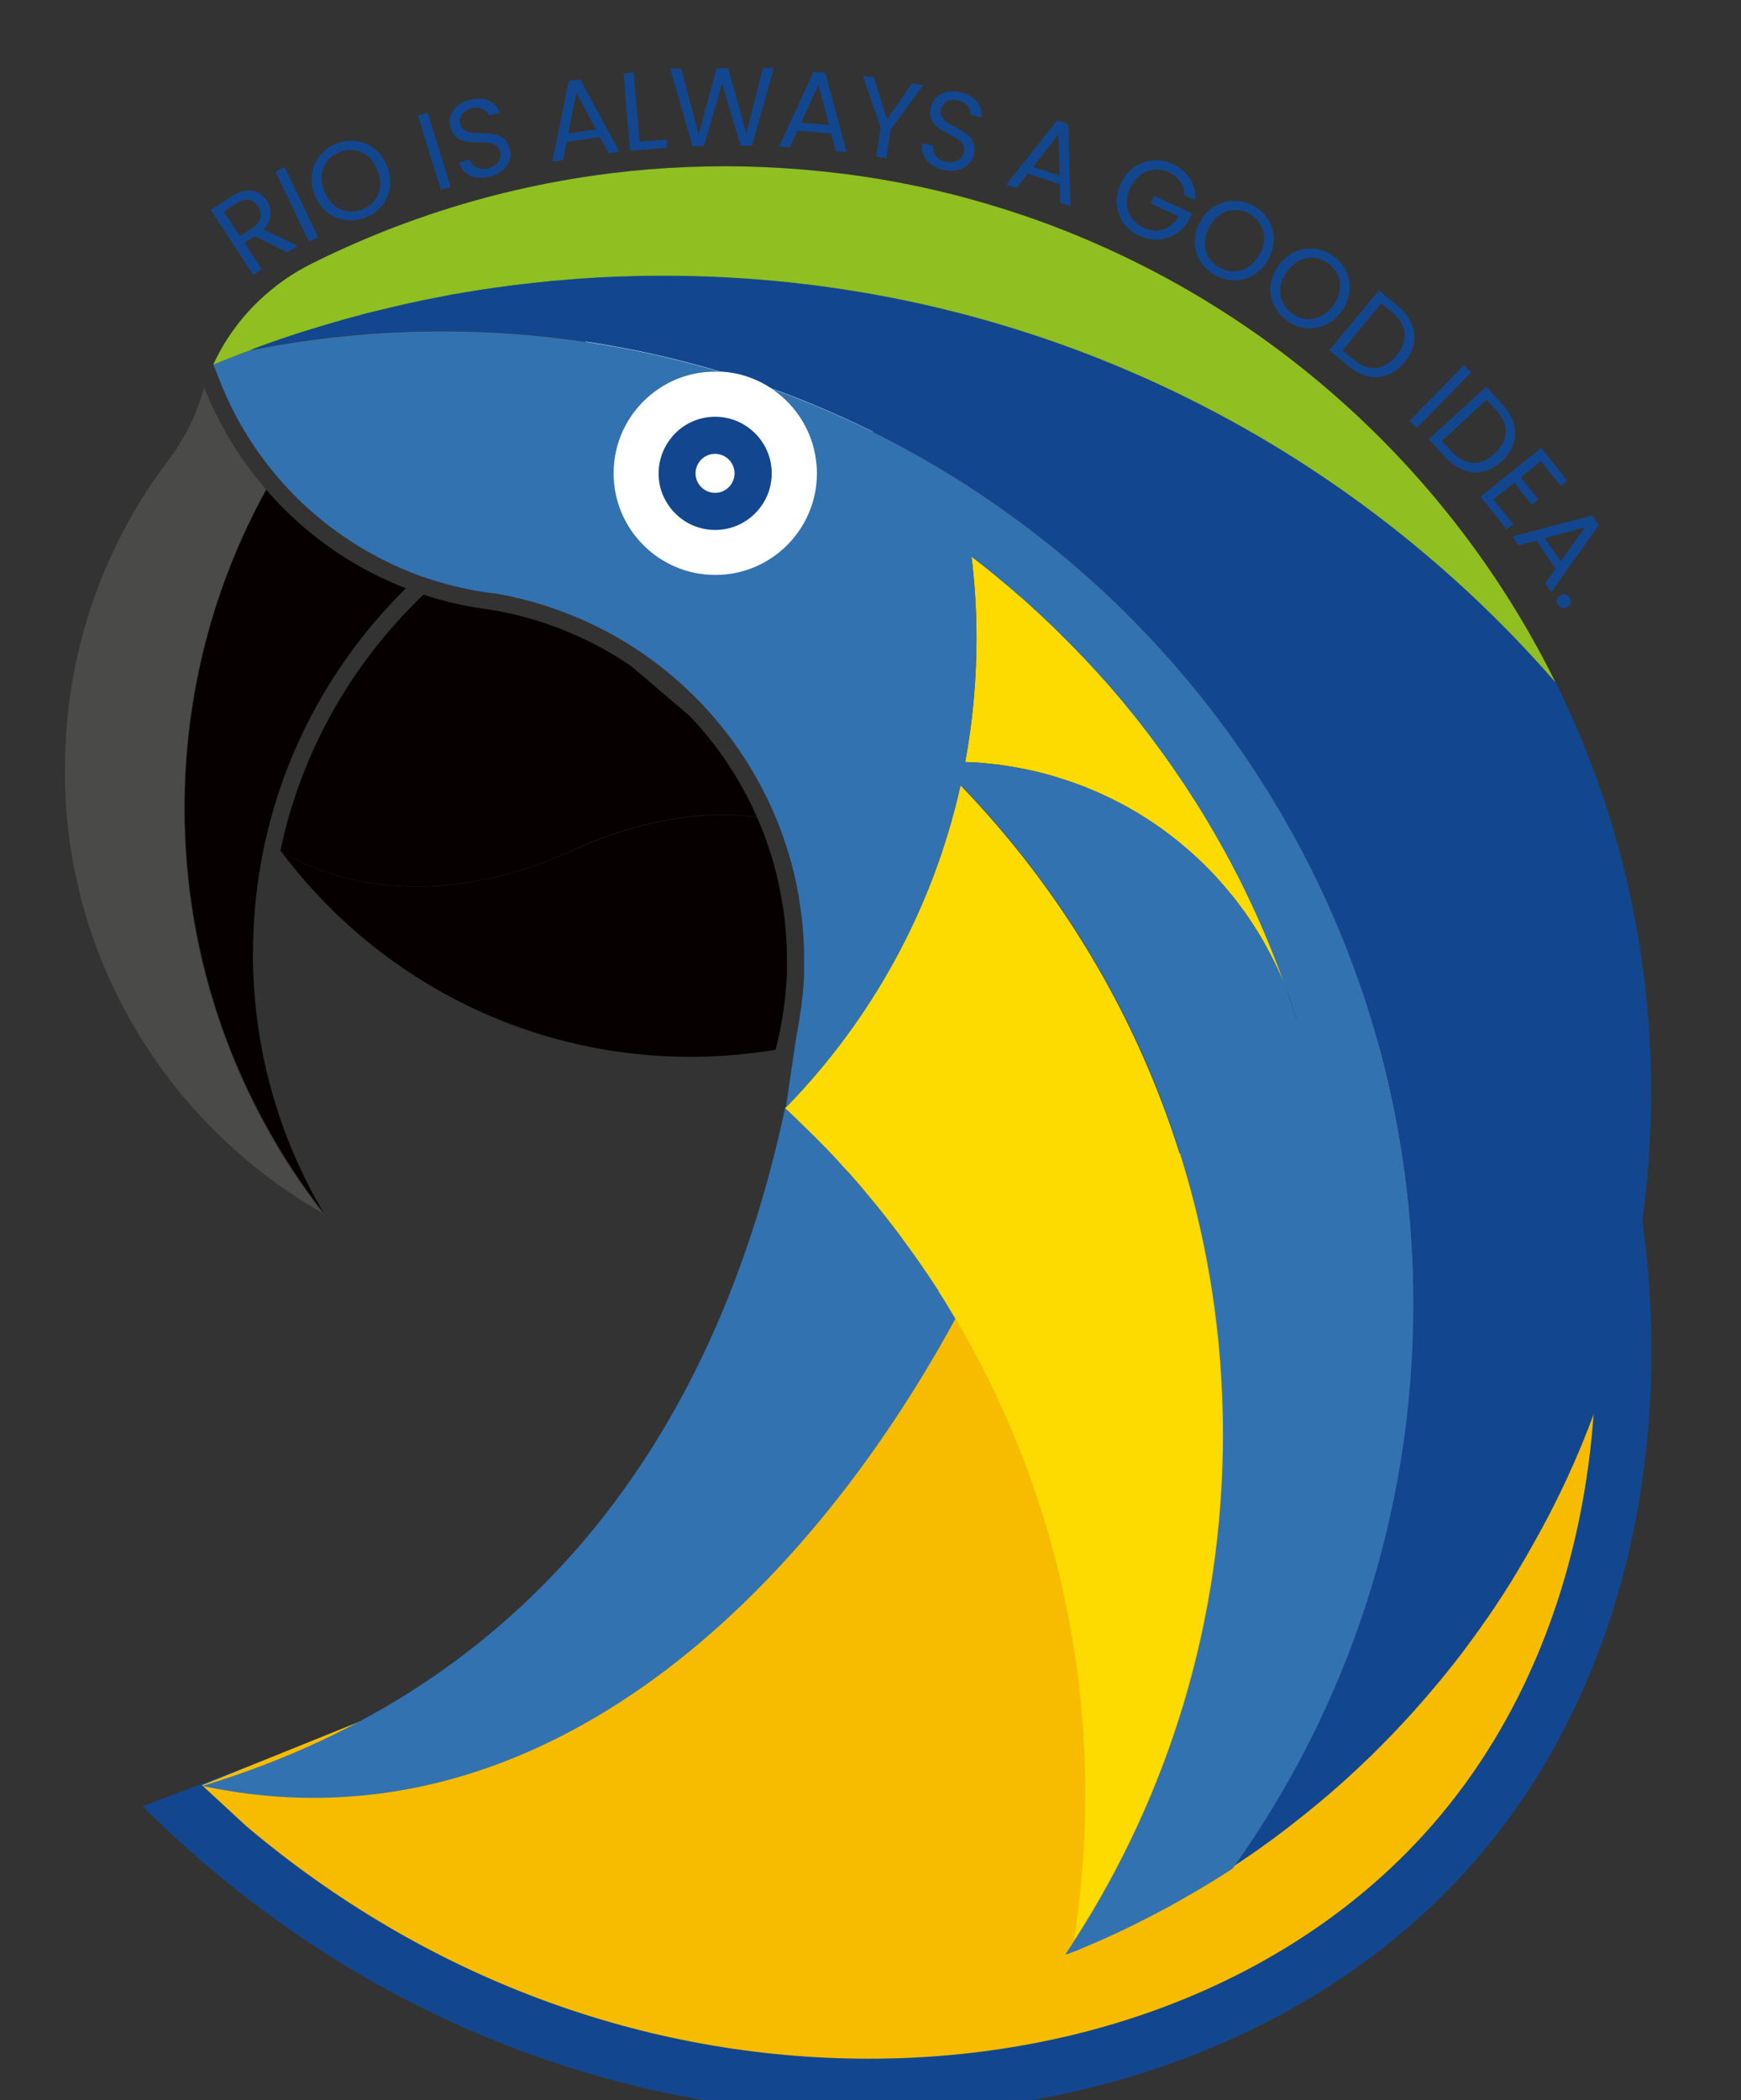
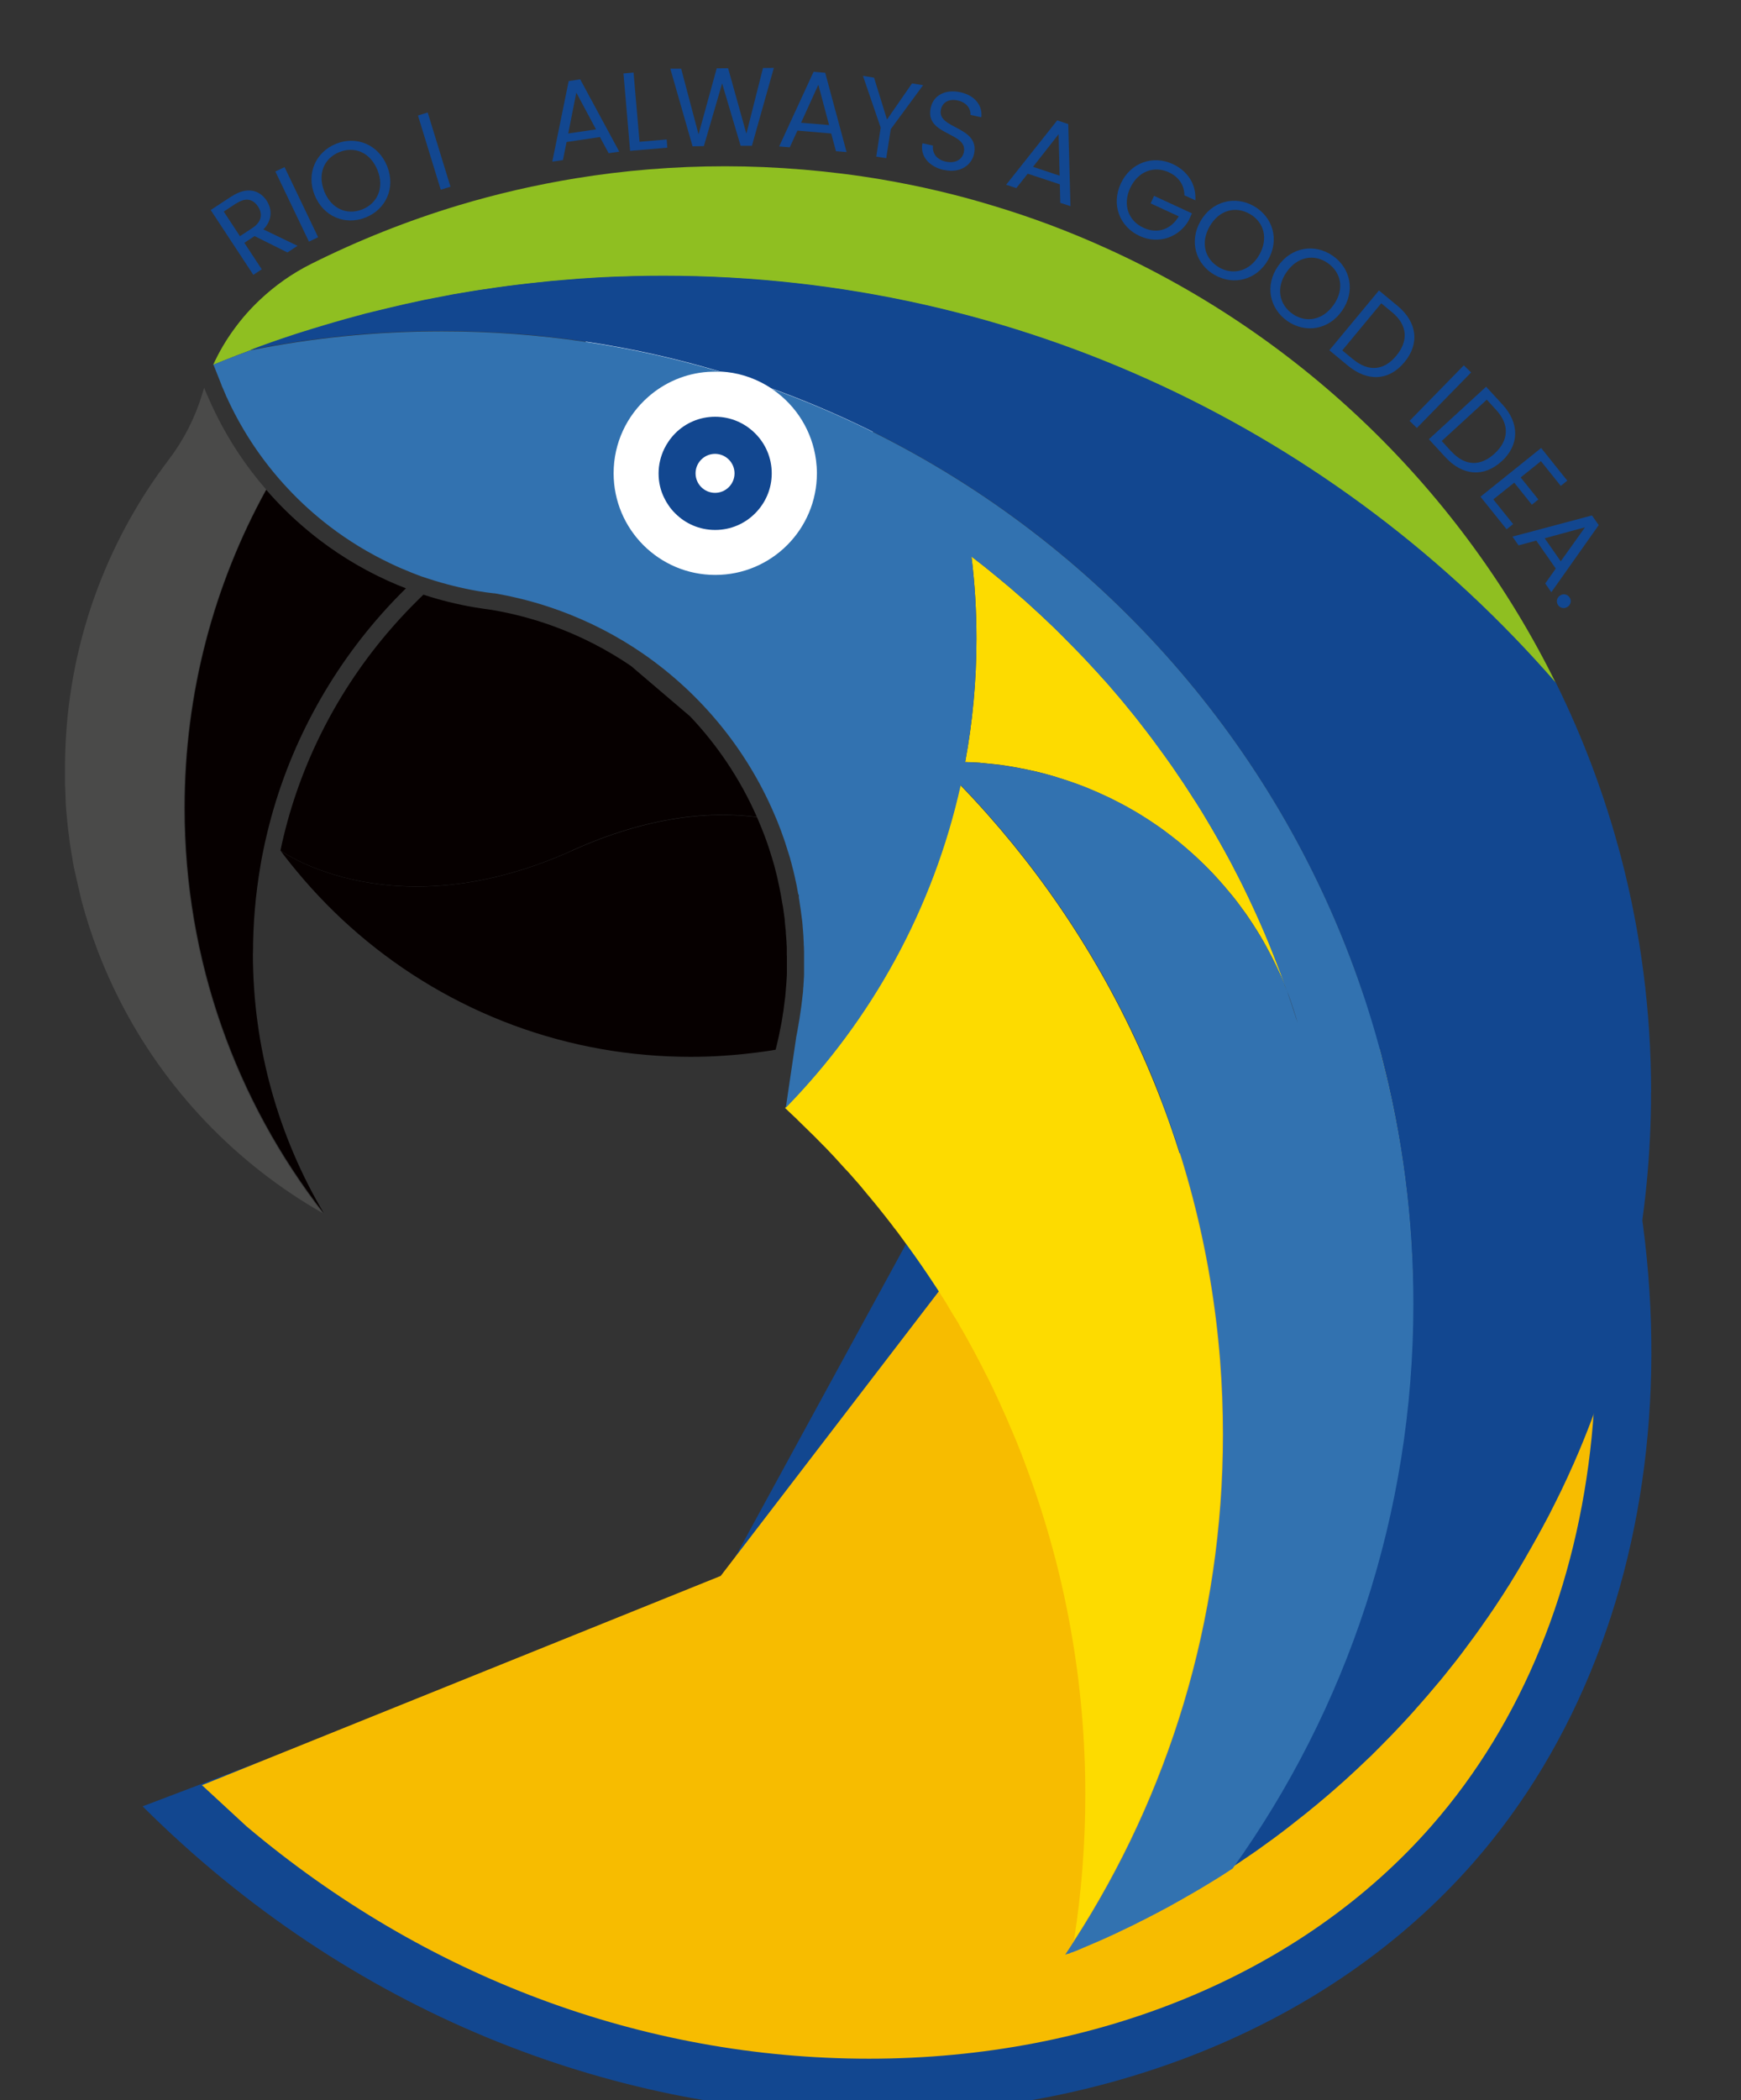
<svg xmlns="http://www.w3.org/2000/svg" id="Layer_1" viewBox="0 0 157.24 189.57">
  <rect x="0" y="0" width="157.24" height="189.57" fill="#333333" stroke="none" />
  <defs>
    <style>.cls-1{fill:#f7bc00;}.cls-2{fill:#fff;}.cls-3{fill:#8fbf21;}.cls-4{fill:#3272b0;}.cls-5{fill:#4a4a49;}.cls-6{fill:#eda700;}.cls-7{fill:#2695b4;}.cls-8{fill:#060000;}.cls-9{fill:#124790;}.cls-10{fill:#fdd200;}.cls-11{fill:#fddb00;}</style>
  </defs>
  <rect class="cls-2" x="52.91" y="29.65" width="25.92" height="25.92" />
  <path class="cls-9" d="M139.44,81.29c14.99,30.48,12.42,65.38-6.34,86.82-26.1,29.82-82.53,32.51-120.22-5.05l52.03-19.77,17.69-32.41,56.84-29.58Z" />
  <path class="cls-1" d="M78.49,185.84c-20.43,0-40.12-7.39-56.22-20.97l-4.03-3.72,46.85-18.89,21.18-27.62,50.79-26.43c11.67,27.48,8.76,57.73-7.76,76.6-11.7,13.37-30.22,21.03-50.82,21.03" />
  <path class="cls-1" d="M96.83,176.17c-.09.04-.19.08-.28.11.08-.03.15-.06.2-.09,0,0,.01,0,.02,0,.02,0,.03-.01.04-.02,0,0,.01,0,.02,0h0Z" />
  <path class="cls-7" d="M116.22,89.4c.08.2.15.4.23.59-.07-.19-.14-.38-.22-.57,0,0,0-.02,0-.03" />
  <polygon class="cls-7" points="96.15 176.44 96.15 176.45 96.15 176.44 96.15 176.44" />
  <path class="cls-1" d="M86.3,119.06s0,0,0,0c.03.05.07.11.1.16.03.05.05.09.08.14-.06-.1-.12-.2-.18-.31" />
-   <path class="cls-4" d="M86.3,119.06h0s-.04-.07-.06-.11c0-.01-.01-.02-.02-.03-.17-.28-.33-.55-.5-.83-.07-.12-.14-.24-.22-.36-.02-.04-.05-.08-.07-.12-.18-.3-.37-.59-.56-.88-.09-.15-.18-.29-.28-.44-.03-.05-.07-.1-.1-.15-.02-.03-.04-.06-.06-.09-.23-.35-.46-.7-.69-1.04-.08-.12-.16-.23-.23-.35-.22-.33-.44-.65-.67-.97-.07-.1-.14-.2-.21-.3-.38-.54-.77-1.08-1.17-1.61-.21-.29-.42-.58-.64-.86-.02-.03-.04-.05-.06-.08-.06-.08-.11-.15-.17-.22-.23-.31-.47-.61-.71-.91-.06-.08-.13-.17-.2-.25-.02-.03-.05-.06-.08-.09-.25-.32-.5-.63-.76-.94-.07-.08-.14-.16-.2-.24-.23-.28-.46-.55-.69-.83-.1-.12-.2-.23-.29-.35-.04-.05-.08-.1-.13-.15-.29-.33-.58-.66-.87-.99-.01-.02-.03-.03-.04-.05-.08-.09-.17-.19-.26-.28-.18-.19-.35-.39-.53-.58-.07-.08-.14-.16-.22-.24-.1-.11-.2-.22-.3-.33-.25-.27-.51-.54-.76-.81-.04-.04-.08-.08-.12-.12-.05-.06-.11-.11-.16-.17-.35-.36-.7-.72-1.06-1.08-.09-.09-.18-.17-.27-.26-.27-.27-.54-.53-.82-.8-.08-.08-.16-.16-.24-.24-.04-.03-.07-.07-.11-.1-.18-.17-.36-.34-.53-.5-.08-.08-.17-.16-.25-.24,0,0,0,0-.02-.02-.02-.02-.04-.03-.06-.05-6.41,30.14-23.45,52.4-52.63,61.22,29.59,6.31,53.81-16.1,68.01-42.18" />
  <path class="cls-6" d="M86.25,118.98s-.01-.02-.01-.02c.02.03.04.07.06.11,0,0,0,0,0,0-.02-.03-.03-.05-.05-.08" />
  <path class="cls-10" d="M87.47,121.11c-.05-.1-.11-.2-.17-.3-.18-.32-.37-.65-.55-.97-.01-.02-.02-.03-.03-.05.01.02.02.03.03.05.19.32.37.65.55.97.06.1.11.2.17.3.14.26.28.51.42.77.03.06.07.13.11.2-.04-.07-.07-.13-.11-.2-.14-.26-.28-.51-.42-.77" />
  <path class="cls-10" d="M90.32,126.72h0s.02.04.03.06c.05.11.1.22.15.33-.05-.11-.1-.22-.15-.34,0-.02-.02-.04-.03-.05" />
  <path class="cls-11" d="M97,175.16c.67-4.29,1.02-8.69,1.02-13.17,0-10.26-1.83-20.08-5.18-29.17-.14-.38-.28-.75-.42-1.13-.03-.09-.07-.18-.1-.26-.04-.11-.09-.22-.13-.33-.08-.2-.16-.41-.24-.61-.02-.06-.05-.12-.07-.17,0,0,0-.01,0-.02-.03-.07-.06-.14-.09-.21-.13-.31-.26-.62-.39-.93,0-.02-.02-.04-.03-.06-.15-.35-.3-.7-.45-1.05,0-.01-.01-.02-.01-.03-.03-.06-.05-.12-.08-.18-.11-.24-.21-.47-.32-.71-.05-.11-.1-.23-.15-.33,0-.02-.02-.04-.02-.06,0,0,0,0,0,0-.17-.37-.35-.74-.52-1.11-.03-.06-.06-.12-.08-.18-.15-.31-.3-.61-.45-.92-.02-.05-.04-.09-.07-.14-.02-.03-.03-.06-.05-.09-.35-.71-.72-1.41-1.09-2.11-.02-.03-.04-.07-.05-.1-.03-.07-.07-.13-.11-.2-.14-.26-.28-.51-.42-.77-.05-.1-.11-.2-.17-.3-.18-.33-.36-.65-.55-.97-.01-.02-.02-.03-.03-.05-.05-.08-.1-.16-.14-.25-.09-.16-.19-.32-.28-.48-.02-.02-.03-.05-.05-.08,0,0,0-.02-.02-.02,0-.01-.01-.02-.02-.03-.17-.28-.33-.55-.5-.83-.07-.12-.14-.24-.21-.36-.02-.04-.05-.08-.07-.12-.18-.29-.37-.58-.56-.88-.09-.15-.18-.29-.28-.44-.03-.05-.07-.1-.1-.15-.02-.03-.04-.06-.06-.09-.23-.35-.46-.69-.69-1.04-.08-.12-.16-.23-.24-.35-.22-.32-.44-.65-.67-.97-.07-.1-.14-.2-.21-.3-.38-.54-.78-1.08-1.17-1.61-.21-.29-.42-.58-.64-.86-.02-.03-.04-.05-.06-.07-.06-.08-.12-.15-.17-.23-.24-.3-.47-.61-.71-.91-.07-.08-.13-.17-.2-.25-.03-.03-.05-.07-.08-.1-.25-.32-.5-.63-.76-.94-.06-.08-.13-.17-.2-.25-.23-.28-.46-.55-.69-.82-.1-.12-.19-.23-.29-.35-.04-.05-.08-.1-.13-.15-.29-.33-.58-.66-.87-.99-.01-.02-.03-.03-.04-.04-.08-.1-.17-.19-.26-.28-.17-.19-.35-.39-.53-.58-.08-.08-.15-.16-.22-.24-.1-.11-.2-.22-.3-.33-.25-.27-.51-.54-.77-.81-.04-.04-.08-.08-.12-.12-.05-.05-.11-.11-.16-.16-.17-.18-.35-.36-.53-.54-.18-.18-.35-.36-.54-.53-.09-.09-.18-.18-.26-.26-.27-.27-.54-.53-.82-.8-.08-.08-.16-.16-.24-.24-.04-.03-.07-.07-.11-.1-.18-.17-.36-.34-.53-.5-.08-.08-.17-.16-.25-.24,0,0,0-.01-.02-.02-.02-.02-.04-.03-.06-.05v-.04c7.74-7.91,13.32-17.94,15.81-29.13,13.21,13.67,21.84,31.8,23.42,51.91.17,2.21.26,4.45.26,6.71,0,16.83-4.93,32.51-13.42,45.68" />
  <path class="cls-10" d="M89.71,125.43c-.15-.31-.3-.61-.45-.92-.02-.05-.05-.09-.07-.14.02.05.05.09.07.14.15.31.3.61.45.92.03.06.06.11.08.17.18.37.35.74.52,1.11-.17-.37-.35-.74-.52-1.11-.03-.06-.06-.11-.08-.17" />
  <path class="cls-10" d="M91.37,129.09c-.15-.35-.3-.7-.46-1.05,0,0,0-.02-.01-.03,0,0,0,.02.01.03.15.35.3.7.46,1.05.01.02.02.04.03.06.13.31.26.62.39.93-.13-.31-.25-.62-.39-.93,0-.02-.02-.04-.03-.06" />
  <path class="cls-10" d="M91.87,130.32c.02.06.05.11.07.17.08.2.16.4.24.61-.08-.2-.16-.41-.24-.61-.02-.06-.05-.11-.07-.17" />
-   <path class="cls-10" d="M84.5,116.15s.07.1.1.15c.09.15.18.29.28.44-.09-.15-.18-.29-.28-.44-.03-.05-.06-.1-.1-.15" />
  <path class="cls-10" d="M71.25,100.33c-.08-.08-.17-.16-.25-.24,0,0-.01-.01-.02-.02,0,0,0,0,.02.02.09.08.17.16.25.24" />
  <path class="cls-10" d="M85.72,118.09c.17.27.34.55.5.83,0,.01.01.02.02.03,0,0-.01-.02-.02-.03-.17-.28-.34-.55-.5-.83" />
  <path class="cls-10" d="M75.84,104.97c.18.19.35.39.53.58.09.09.17.19.26.28-.08-.09-.17-.19-.25-.28-.18-.2-.35-.39-.53-.58" />
  <path class="cls-10" d="M74.28,103.31c-.35-.36-.71-.72-1.06-1.08-.09-.09-.18-.17-.26-.26-.27-.27-.54-.53-.82-.8-.08-.08-.16-.16-.25-.23.08.08.17.15.25.24.28.27.55.53.82.8.09.09.18.17.27.26.36.36.71.71,1.06,1.08.05.06.11.11.16.17.04.04.08.08.12.12-.04-.04-.08-.08-.12-.12-.05-.05-.11-.11-.16-.17" />
  <path class="cls-10" d="M80.77,110.86s.04.05.06.07c.22.29.43.57.64.86-.21-.29-.43-.58-.64-.86-.02-.02-.04-.05-.06-.08" />
  <path class="cls-10" d="M78.85,108.44c-.07-.08-.14-.17-.2-.25-.23-.28-.46-.55-.7-.82.23.27.47.55.69.82.07.08.14.17.2.25.26.31.51.62.76.94.03.03.05.06.08.1-.03-.03-.05-.06-.08-.1-.25-.31-.5-.63-.76-.94" />
  <path class="cls-10" d="M86.22,118.92s.01.02.02.03c0,0,0,.02.01.02-.01-.02-.02-.03-.03-.05" />
  <path class="cls-11" d="M116.22,89.39c-.07-.17-.13-.34-.2-.5-.09-.21-.18-.43-.27-.64-.08-.17-.15-.34-.23-.51,0-.01-.01-.03-.02-.04-.08-.17-.16-.34-.24-.51,0-.02-.02-.04-.03-.06-.08-.17-.16-.33-.24-.49-.08-.16-.16-.32-.25-.49-.02-.04-.04-.08-.07-.13-.08-.15-.16-.3-.24-.45-.09-.15-.17-.31-.26-.47-.02-.03-.03-.05-.04-.08-.09-.15-.17-.3-.26-.44,0-.02-.02-.04-.03-.06-.08-.14-.17-.28-.25-.41-.05-.07-.09-.15-.14-.22-.08-.13-.16-.25-.24-.38-.11-.17-.22-.33-.33-.5-.11-.17-.22-.33-.33-.49-.24-.33-.48-.66-.73-.99-.11-.14-.21-.28-.32-.42-.03-.03-.05-.06-.08-.1-.1-.12-.19-.24-.29-.35-.03-.03-.05-.06-.08-.09-.11-.14-.23-.28-.35-.41,0,0,0,0,0-.01-.1-.12-.21-.24-.31-.36-.13-.15-.27-.3-.4-.45-.06-.07-.12-.14-.19-.21-.1-.1-.2-.21-.29-.31-.12-.12-.24-.25-.36-.37-.05-.05-.1-.1-.15-.15-.08-.09-.17-.17-.26-.26-.18-.18-.37-.36-.55-.53-.11-.1-.21-.2-.32-.29-.17-.15-.34-.31-.51-.46-.14-.12-.27-.24-.42-.35-.03-.03-.05-.05-.08-.07-.14-.12-.28-.23-.42-.35-.47-.38-.95-.74-1.43-1.1-.15-.1-.29-.21-.44-.31-.58-.41-1.19-.8-1.8-1.17-.08-.05-.15-.09-.22-.13-.27-.16-.55-.32-.82-.47-.07-.04-.14-.08-.21-.11-.11-.06-.21-.12-.32-.17-.09-.05-.18-.09-.27-.14-.24-.12-.48-.24-.71-.36-.12-.06-.25-.12-.37-.17-.5-.24-1.01-.46-1.52-.67-.07-.03-.14-.06-.21-.09-.07-.03-.14-.06-.21-.08-.38-.15-.76-.29-1.14-.42-.09-.03-.19-.07-.29-.1-.31-.1-.61-.2-.92-.3-.08-.03-.16-.05-.24-.08-.2-.06-.39-.11-.59-.17-.08-.02-.17-.05-.26-.07-.02,0-.04-.01-.07-.02-.09-.03-.18-.05-.27-.07l-.3-.08c-.2-.05-.4-.1-.6-.14-.1-.02-.2-.04-.3-.06-.1-.02-.2-.05-.3-.07-.12-.02-.25-.05-.38-.07-.17-.04-.34-.07-.51-.1-.17-.03-.35-.06-.52-.09-.12-.02-.24-.04-.37-.06-.13-.02-.26-.04-.4-.06-.26-.03-.52-.07-.78-.09-.13-.02-.27-.03-.4-.04-.17-.02-.34-.03-.5-.05-.1,0-.2-.02-.29-.03-.12,0-.23-.02-.34-.02-.07,0-.14,0-.22-.01-.13,0-.26-.02-.39-.02-.08,0-.17,0-.25-.01-.04,0-.08,0-.11,0,.67-3.61,1.02-7.33,1.02-11.14,0-2.51-.15-4.99-.45-7.41.03.02.05.03.07.05h0c.21.16.42.33.63.49.21.16.42.32.62.49,0,0,.02.02.02.02.16.12.32.25.47.38.31.24.6.49.9.74.16.13.32.26.47.39.21.17.41.34.61.52.2.17.39.34.59.51,0,0,.02.02.03.02.2.17.39.35.59.52.2.18.4.36.59.54.2.18.39.36.59.54.2.18.39.36.59.55.19.18.38.37.58.55.19.19.39.37.57.56,0,0,0,0,0,0,.19.19.37.37.56.56.58.58,1.15,1.17,1.72,1.76.17.18.34.36.5.54.21.22.42.45.63.68.15.17.3.33.45.5.17.18.33.37.5.55.4.46.79.91,1.18,1.37.13.16.26.32.4.48,0,.01.02.03.03.04.09.11.18.22.27.33.07.09.15.18.22.27.04.05.07.09.11.13.27.33.53.66.79,1,.08.11.17.21.24.31.09.12.19.24.28.36.19.25.38.5.57.75.11.15.22.3.33.45.48.64.94,1.29,1.4,1.94.08.12.16.23.24.35.59.85,1.16,1.71,1.71,2.59.13.2.26.4.38.59.13.21.27.43.4.64.29.48.59.97.87,1.46.13.22.26.44.38.66.14.23.27.47.4.7.29.51.57,1.02.85,1.54.11.19.21.39.31.59.08.15.16.3.23.45.07.13.13.25.2.38.14.28.28.56.42.83.08.17.16.33.24.5.12.24.24.48.35.72,0,0,0,0,0,0,.11.22.21.44.31.66.02.03.03.06.05.1.11.23.21.47.32.7.19.41.37.83.55,1.24.08.18.16.37.24.56.02.04.04.08.05.13.07.16.14.32.21.49.35.86.69,1.72,1.02,2.59.05.14.11.28.16.42.17.45.33.9.49,1.36" />
  <path class="cls-1" d="M90.5,127.11c.11.24.21.47.32.71.03.06.06.12.08.19-.03-.06-.05-.12-.08-.19-.11-.24-.21-.47-.32-.71" />
  <path class="cls-1" d="M91.78,130.09c.03.07.06.14.09.21,0,0,0,.01,0,.02,0,0,0-.01,0-.02-.03-.07-.06-.14-.09-.21" />
  <polyline class="cls-1" points="90.32 126.72 90.32 126.72 90.32 126.72" />
  <path class="cls-1" d="M86.48,119.37c.03.06.07.12.1.17.05.08.1.17.15.25-.05-.08-.1-.16-.14-.25-.03-.06-.07-.11-.1-.17" />
  <path class="cls-1" d="M88.06,122.17s-.04-.07-.05-.1c.02.03.03.06.05.1.37.7.74,1.4,1.09,2.1.02.03.03.07.05.1-.02-.03-.03-.06-.05-.1-.36-.71-.72-1.41-1.09-2.1" />
  <path class="cls-1" d="M96.45,176.32c-.1.04-.2.08-.31.12,0,.01.15-.05.31-.12" />
  <path class="cls-1" d="M86.4,119.23c.06.1.12.21.18.31-.03-.06-.07-.12-.1-.17-.03-.05-.06-.09-.08-.14" />
  <path class="cls-2" d="M60.35,39.87c.09-.13.19-.26.3-.39-.11.13-.2.26-.3.39M59.98,40.51c.11-.22.23-.44.37-.64-.14.2-.26.42-.37.64M60.35,45.59c-.14-.2-.26-.42-.37-.64.11.23.23.44.37.64M59.98,40.51c-.32.67-.5,1.42-.5,2.22s.18,1.55.5,2.21c-.32-.67-.5-1.42-.5-2.21s.18-1.54.5-2.22" />
  <path class="cls-9" d="M68.2,39.12c-.93-.93-2.2-1.5-3.61-1.5s-2.69.57-3.61,1.5c-.12.12-.23.24-.33.37-.11.12-.2.26-.29.39-.14.2-.26.42-.37.64-.32.67-.51,1.42-.51,2.22s.18,1.55.51,2.21c.11.23.23.44.37.64.09.14.19.27.29.39.11.13.21.25.33.36.92.93,2.2,1.5,3.61,1.5s2.69-.57,3.61-1.5c.93-.93,1.5-2.2,1.5-3.61s-.57-2.69-1.5-3.61M64.58,44.49c-.97,0-1.76-.79-1.76-1.76s.79-1.76,1.76-1.76,1.76.79,1.76,1.76-.79,1.76-1.76,1.76" />
  <path class="cls-3" d="M140.52,61.68c-19.58-22.52-48.44-36.76-80.62-36.76-.86,0-1.72.01-2.58.03-.3,0-.6.02-.9.03-.55.02-1.1.03-1.65.06-.37.02-.74.04-1.11.06-.47.03-.95.06-1.42.09-.41.03-.82.06-1.22.1-.43.03-.85.07-1.28.11-.44.04-.88.09-1.31.13-.39.04-.77.08-1.16.13-.47.06-.93.11-1.39.17-.34.04-.69.09-1.03.14-.5.07-.99.14-1.49.22-.29.05-.58.09-.88.14-.54.09-1.08.18-1.62.28-.22.04-.44.08-.66.13-.6.11-1.21.23-1.81.35-.09.02-.19.04-.28.06-1,.21-1.99.43-2.98.67-.33.08-.66.16-.99.24-.32.08-.65.16-.98.25,0,0-.02,0-.02,0-.28.08-.56.15-.85.23-.72.19-1.44.39-2.15.6-.3.08-.59.17-.89.26-.64.19-1.29.39-1.93.59-.32.1-.64.21-.96.31-.32.11-.64.21-.95.32-.32.11-.63.21-.95.33-.89.31-1.77.63-2.64.97-.25.09-.5.19-.75.29-.61.24-1.22.48-1.82.73h0c.54-1.18,1.19-2.29,1.96-3.32.68-.93,1.44-1.78,2.28-2.57,1.37-1.29,2.93-2.39,4.64-3.24,4.24-2.12,8.69-3.89,13.3-5.28,3.43-1.03,6.95-1.84,10.55-2.43,4.4-.72,8.91-1.09,13.52-1.09s9.53.41,14.12,1.19c3.41.58,6.75,1.36,10,2.35,3.55,1.06,7,2.36,10.32,3.87,17.66,7.99,32.04,21.93,40.59,39.27" />
  <path class="cls-9" d="M149.11,98.62c0,.33,0,.66,0,.99-.13,11.09-2.41,21.65-6.46,31.3-.11.27-.23.53-.34.79-.06.14-.12.28-.18.42-.06.12-.11.25-.17.37-.07.16-.15.33-.22.49-.11.26-.23.51-.35.76-.13.28-.26.55-.39.83-.04.07-.07.15-.11.22-.12.25-.24.5-.37.75-.2.4-.4.8-.6,1.19-.12.23-.24.46-.36.68,0,.01,0,.02-.02.03-.15.3-.32.6-.48.89-.16.3-.33.61-.5.9-.15.29-.32.56-.48.85-.03.04-.05.08-.07.12-.1.17-.2.34-.29.51-.08.13-.15.26-.23.39-.13.23-.27.45-.4.68-.08.13-.15.25-.23.38-.09.15-.18.29-.27.44-.06.1-.12.2-.18.3-.11.17-.21.34-.32.5-.19.31-.39.62-.59.92-.11.17-.22.33-.33.5-.06.1-.13.19-.19.29-.09.14-.18.27-.28.41-.19.29-.39.57-.59.85-.14.2-.28.4-.41.59-.05.07-.1.14-.15.21-.12.17-.24.34-.36.5-.4.54-.8,1.08-1.2,1.62-.15.19-.29.38-.44.57-.16.2-.31.4-.47.59-.32.41-.64.81-.97,1.21-.13.15-.26.31-.39.46-.52.63-1.06,1.25-1.6,1.86-.12.13-.24.26-.35.4-.16.18-.32.35-.47.52-.41.45-.82.89-1.24,1.33-.13.14-.27.29-.41.43-.38.39-.76.78-1.14,1.16-.1.1-.2.19-.29.29-.12.12-.24.23-.35.35-.1.09-.19.19-.29.27-.63.61-1.27,1.21-1.92,1.8-.1.09-.2.18-.31.28-.5.45-1.01.89-1.52,1.33-.23.2-.46.39-.69.58-.2.17-.4.34-.61.5-.14.11-.27.23-.41.34-.17.13-.33.26-.49.39-.06.05-.12.09-.18.14-.21.17-.41.33-.62.49-.04.03-.08.06-.11.09-.24.18-.47.37-.7.54-.03.02-.06.04-.09.07-.24.18-.48.36-.72.54-.07.05-.13.1-.2.15-.17.12-.33.24-.5.36-.31.23-.62.45-.93.67-.14.1-.28.2-.43.3-.11.08-.22.15-.33.22-.1.08-.21.15-.32.22-.24.17-.48.33-.72.49-.16.11-.33.21-.49.32,10.27-14.36,16.32-31.95,16.32-50.96,0-7.67-.99-15.12-2.84-22.22,0-.01,0-.02,0-.03-5.72-21.87-19.67-40.41-38.35-52.12-5.25-3.28-10.86-6.04-16.77-8.17-1.17-.77-2.52-1.29-3.98-1.46,0,0-.01,0-.02,0-.2-.02-.41-.04-.62-.05-7.96-2.38-16.39-3.66-25.11-3.66-5.94,0-11.74.59-17.34,1.72.02,0,.03-.02.05-.02.27-.1.54-.2.81-.3.03-.01.07-.03.1-.04.31-.11.61-.22.92-.33.31-.11.63-.22.95-.33.32-.11.64-.21.96-.32.32-.11.64-.21.96-.31.64-.2,1.28-.4,1.93-.59.29-.09.59-.18.88-.26.72-.21,1.43-.41,2.15-.6.29-.08.57-.15.85-.23,0,0,.02,0,.02,0,.33-.08.65-.17.98-.24.33-.08.66-.16.99-.24.99-.24,1.98-.46,2.98-.67.09-.02.19-.04.28-.06.6-.12,1.21-.24,1.81-.35.22-.04.44-.08.66-.13.53-.09,1.08-.18,1.62-.27.29-.05.58-.1.88-.14.5-.08.99-.15,1.49-.22.34-.05.69-.1,1.03-.14.46-.06.93-.12,1.4-.17.39-.05.77-.09,1.16-.13.44-.05.87-.09,1.31-.14.42-.04.85-.07,1.28-.11.41-.03.81-.07,1.22-.1.47-.03.94-.06,1.42-.09.37-.02.74-.05,1.11-.06.55-.03,1.1-.05,1.65-.06.3-.01.6-.02.9-.03.85-.02,1.71-.03,2.58-.03,32.18,0,61.04,14.24,80.62,36.76,2.46,4.99,4.44,10.26,5.88,15.75h0c1.77,6.77,2.71,13.87,2.71,21.19" />
  <path class="cls-4" d="M124.79,95.4s0-.02,0-.03c-5.72-21.87-19.67-40.41-38.35-52.12-5.25-3.29-10.86-6.04-16.77-8.17.06.05.13.09.2.13,2.06,1.45,3.49,3.72,3.83,6.33.05.39.08.78.08,1.18,0,5.07-4.11,9.18-9.18,9.18s-9.18-4.11-9.18-9.18c0-2.74,1.2-5.2,3.11-6.88,1.46-1.29,3.34-2.13,5.41-2.27.22-.01.44-.02.66-.02.15,0,.3.01.46.02-7.96-2.38-16.39-3.66-25.12-3.66-5.94,0-11.73.59-17.34,1.72h0c-.12.04-.23.09-.35.13-.13.05-.27.1-.4.15-.25.09-.5.19-.75.28-.61.24-1.22.48-1.82.73l.6,1.51c.02.06.05.12.07.18.02.06.05.12.07.18v.02c.03.07.06.13.09.2l.06.13s.15.36.15.36c.03.06.06.12.08.18v.02c.04.07.07.14.1.21l.02.03c.04.09.08.19.13.29,1.36,2.88,3.15,5.52,5.32,7.84,1.17,1.26,2.46,2.42,3.82,3.46,1.69,1.29,3.52,2.4,5.43,3.31.66.32,1.34.61,2.02.88l.78.3.73.24c1.45.47,2.94.84,4.43,1.1.47.08.95.15,1.42.2h.04s.03,0,.03,0c1.97.34,3.92.85,5.79,1.53,2.71.98,5.3,2.31,7.68,3.96,5.18,3.6,9.24,8.55,11.74,14.32.23.52.44,1.04.63,1.55.1.27.19.53.28.78.05.13.09.25.13.38l.02.07c.13.4.24.75.34,1.07.01.04.03.09.04.13.04.12.07.25.1.37.04.13.08.27.11.41.02.1.05.2.08.3v.03c.03.06.04.13.06.21l.09.39c.05.24.11.49.16.73.03.14.06.28.08.42.02.09.03.18.05.28,0,0,.03.15.04.21l.06.12v.22c.02.08.03.17.04.24.01.1.03.19.04.28.01.09.03.18.04.26.01.09.02.17.04.26.01.09.03.19.04.29v.03s.01.06.01.06l.04.3.02.16s.01.09.02.14c.02.17.04.35.05.53l.03.37.03.39c.01.14.02.27.02.4,0,.12.02.24.02.35v.07c0,.12.01.23.02.35,0,.13,0,.26.01.39,0,.11,0,.22,0,.33,0,.16,0,.3,0,.45s0,.31,0,.46c0,.09,0,.18,0,.28,0,.05,0,.09,0,.14v.02c0,.09,0,.17,0,.26v.08c0,.14-.01.29-.02.43,0,.16-.02.32-.03.49,0,.12-.01.25-.03.38,0,.06,0,.11-.01.17v.09s-.05.42-.05.42c0,.03-.05.45-.05.45l-.02.14c-.02.16-.03.32-.06.49l-.02.12c-.01.09-.02.19-.04.28,0,0,0,.06-.01.07-.02.17-.05.33-.07.49-.03.17-.06.34-.09.51-.01.1-.03.2-.05.29l-.03.19-.05.28c-.03.16-.06.31-.09.46v.03s-.93,6.29-.93,6.29c7.73-7.91,13.31-17.93,15.8-29.13,13.21,13.67,21.84,31.8,23.43,51.91.17,2.21.26,4.45.26,6.71,0,16.83-4.93,32.51-13.42,45.68-.27.43-.56.86-.84,1.29.05-.02.1-.04.15-.06.03,0,.05-.02.07-.03.01,0,.02,0,.03,0t0,0s0,0,.01,0c0,0,0,0,0,0h0s.02,0,.03-.01t0,0s.01,0,.02,0c0,0,0,0,.01,0,0,0,0,0,.02,0,.02,0,.03-.01.04-.02.08-.03.15-.07.2-.09,0,0,.01,0,.02,0,.02,0,.03-.01.04-.02,0,0,.01,0,.02,0h.01c.06-.02.12-.05.18-.07.06-.02.12-.05.18-.07.03-.01.06-.03.1-.04.04-.02.07-.03.11-.05.22-.09.46-.19.68-.29.42-.18.83-.35,1.24-.53.26-.12.52-.24.78-.35.02,0,.04-.02.06-.03.29-.13.58-.26.86-.4.38-.18.75-.36,1.13-.54.22-.11.44-.22.66-.33.05-.02.09-.05.13-.07l.47-.23c.15-.08.31-.16.46-.24.28-.14.55-.29.83-.43.06-.03.12-.06.18-.1.18-.1.37-.2.55-.29.12-.06.23-.12.34-.19.26-.14.52-.29.77-.43,0,0,0,0,0,0,.27-.16.55-.31.82-.47.08-.04.15-.09.23-.13.16-.09.32-.19.48-.28.14-.08.27-.16.41-.24.25-.15.51-.31.76-.46.25-.15.5-.31.75-.46.07-.04.13-.08.19-.12.19-.12.38-.24.56-.36.19-.12.37-.24.55-.36,10.27-14.36,16.32-31.95,16.32-50.96,0-7.67-.99-15.12-2.84-22.22M116.02,88.88c-.09-.21-.18-.43-.27-.65-.08-.17-.15-.34-.23-.5,0-.01-.01-.03-.02-.04-.08-.17-.16-.34-.24-.51-.01-.02-.02-.04-.03-.06-.08-.17-.16-.33-.24-.49-.08-.16-.16-.33-.25-.49-.02-.04-.05-.08-.07-.13-.08-.15-.16-.3-.24-.45-.09-.15-.17-.31-.26-.47-.02-.03-.03-.05-.04-.08-.09-.15-.18-.29-.26-.44-.01-.02-.02-.04-.04-.06-.08-.14-.17-.28-.25-.41-.05-.07-.09-.15-.14-.23-.08-.12-.16-.25-.24-.38-.11-.17-.22-.33-.33-.49-.11-.17-.22-.33-.33-.49-.24-.33-.48-.66-.72-.99-.11-.14-.22-.28-.33-.42-.03-.03-.05-.06-.08-.1-.1-.12-.19-.24-.29-.35-.02-.03-.05-.06-.07-.09-.11-.14-.23-.27-.34-.41,0,0,0,0,0-.01-.1-.12-.21-.24-.32-.36-.13-.15-.27-.3-.4-.45-.06-.07-.12-.14-.19-.21-.1-.1-.2-.21-.29-.31-.12-.12-.24-.24-.36-.37-.05-.05-.1-.1-.15-.15-.08-.09-.17-.18-.26-.26-.18-.18-.37-.35-.55-.53-.11-.1-.21-.2-.31-.29-.17-.15-.34-.31-.51-.45-.14-.12-.28-.24-.41-.36-.03-.03-.05-.05-.08-.07-.14-.12-.27-.23-.42-.35-.47-.38-.95-.74-1.43-1.1-.15-.1-.29-.21-.44-.31-.59-.41-1.19-.8-1.8-1.17-.08-.04-.15-.09-.22-.13-.27-.16-.55-.32-.82-.47-.07-.04-.14-.08-.21-.11-.11-.06-.21-.12-.32-.17-.09-.05-.18-.09-.27-.14-.24-.12-.47-.24-.71-.36-.12-.05-.24-.11-.37-.17-.5-.24-1.01-.46-1.52-.67-.07-.03-.14-.06-.21-.09s-.14-.06-.21-.08c-.38-.15-.76-.29-1.14-.42-.1-.03-.19-.07-.29-.1-.3-.1-.61-.2-.92-.29-.08-.03-.16-.05-.24-.08-.2-.06-.39-.11-.59-.17-.08-.02-.17-.05-.26-.07-.02,0-.05-.01-.06-.02-.09-.03-.18-.05-.28-.07l-.3-.07c-.2-.05-.4-.1-.6-.14-.1-.02-.2-.05-.3-.07-.11-.02-.2-.04-.31-.06-.13-.02-.25-.05-.38-.07-.17-.03-.34-.07-.51-.1-.18-.03-.35-.06-.52-.09-.12-.02-.24-.04-.37-.06-.13-.02-.27-.04-.4-.06-.26-.03-.52-.06-.78-.09-.13-.02-.26-.03-.4-.04-.17-.02-.34-.03-.5-.05-.1-.01-.2-.02-.29-.03-.12,0-.23-.02-.35-.02-.07,0-.14-.01-.22-.01-.13-.01-.26-.02-.39-.02-.08,0-.17,0-.25-.01-.04,0-.08,0-.11,0,.67-3.61,1.02-7.33,1.02-11.14,0-2.51-.15-4.99-.45-7.42.03.02.05.04.07.06h0c.21.16.42.33.63.49.21.16.42.32.63.49,0,0,.02.01.02.02.16.12.32.25.47.38.3.24.6.49.9.74.16.13.31.26.47.39.2.17.41.34.61.52.19.17.39.34.58.51,0,0,.02.02.03.02.2.17.39.35.59.52.2.18.39.36.59.54.2.18.39.36.59.54.2.18.39.36.58.55.19.18.38.36.58.55.19.19.39.37.57.56,0,0,0,0,0,0,.19.19.38.37.56.56.58.58,1.15,1.17,1.72,1.76.17.18.34.36.5.54.21.22.42.45.63.68.15.17.3.33.45.5.17.18.33.37.5.55.39.46.79.91,1.17,1.37.13.16.27.32.4.48.01.01.02.02.03.04.09.11.18.22.27.33.07.09.15.18.22.27.04.04.07.09.11.13.27.33.53.66.79,1,.08.11.17.21.24.31.09.12.19.24.28.36.19.25.38.5.57.75.11.15.22.3.33.45.48.64.94,1.29,1.4,1.94.08.12.16.24.24.35.59.85,1.16,1.71,1.72,2.59.13.19.26.39.38.59.13.21.27.43.4.64.29.48.58.97.87,1.46.13.22.26.44.38.66.13.23.27.47.4.7.29.51.57,1.02.85,1.54.1.19.21.39.31.59.08.15.16.3.23.45.07.13.13.25.2.38.14.28.28.56.42.83.08.17.16.33.24.5.12.24.24.48.35.72,0,0,0,0,0,.01.11.22.21.44.31.66.02.03.03.06.04.09.11.24.22.47.32.7.19.41.37.83.55,1.24.08.18.16.37.24.56.02.05.03.08.05.13.07.16.14.32.21.49.35.86.69,1.72,1.02,2.59.06.14.11.27.16.42.17.45.33.9.49,1.36-.06-.17-.13-.34-.2-.51M117.27,92.58c-.1-.31-.2-.62-.3-.94-.24-.74-.48-1.48-.74-2.22.02.05.04.09.05.14,0,.02.01.03.02.05.05.13.1.25.14.38,0,0,0,0,0,0,.07.2.15.41.21.61.14.41.27.82.4,1.24.08.29.17.57.25.87-.02-.05-.03-.09-.04-.14" />
  <polygon class="cls-7" points="96.15 176.45 96.15 176.44 96.15 176.44 96.15 176.45" />
-   <path class="cls-7" d="M96.15,176.44h0s0,0,0,0c0,0,0,0,0,0" />
  <path class="cls-7" d="M96.45,176.32c-.1.04-.2.08-.3.12h0c.1-.04.2-.08.3-.12" />
  <path class="cls-5" d="M24.06,44.22c-1.92-2.21-3.54-4.68-4.8-7.35-.05-.11-.1-.21-.15-.32-.04-.08-.07-.16-.11-.24-.04-.09-.08-.18-.12-.27-.04-.09-.07-.18-.11-.26,0-.01,0-.02-.02-.03,0-.02-.01-.03-.02-.05,0-.01-.01-.03-.02-.04-.04-.09-.08-.18-.12-.28-.05-.12-.1-.25-.15-.37-.07.21-.14.42-.2.64-.65,2.12-1.67,4.1-3.01,5.86-1.14,1.5-2.2,3.08-3.15,4.73-3.95,6.8-6.21,14.7-6.21,23.13,0,.21,0,.42,0,.63,0,.06,0,.12,0,.19,0,.07,0,.13,0,.19v.1s0,.03,0,.05v.08s0,.03,0,.04c0,.15,0,.3.02.45,0,.04,0,.08,0,.12,0,.14.01.28.02.42,0,0,0,.02,0,.03v.03c0,.08,0,.16.01.24,0,.03,0,.06,0,.09,0,.08,0,.16.01.24h0s0,.06,0,.08c0,.06,0,.12.01.17,0,.02,0,.04,0,.06.01.14.02.28.03.42,0,.11.02.23.03.35.01.11.02.21.03.31.03.37.07.74.11,1.1.01.12.03.23.04.34.02.17.05.34.07.51,0,.02,0,.05,0,.07.03.19.05.38.08.57.01.07.02.14.03.2h0c.03.17.05.33.08.48,0,.04,0,.07.02.09,0,.03,0,.05.01.07,0,.02,0,.05.01.08.03.15.05.31.08.47,0,.01,0,.02,0,.03,0,.02,0,.05.01.07.01.05.02.11.03.16.03.14.05.28.08.43.08.39.46,1.99.6,2.62.03.14.06.28.1.42.83,3.09,1.97,6.05,3.39,8.85,4.1,8.1,10.52,14.82,18.39,19.3-7.85-10.09-12.53-22.78-12.53-36.56,0-10.41,2.67-20.19,7.36-28.71" />
  <path class="cls-8" d="M22.85,86.04c0-2.68.23-5.31.67-7.87,0,0,0,0,0-.01.06-.4.14-.8.22-1.19.12-.62.26-1.24.41-1.85.93-3.85,2.35-7.51,4.18-10.91,1.83-3.4,4.07-6.55,6.66-9.37.39-.42.78-.84,1.19-1.25.16-.16.32-.32.48-.48-.25-.1-.5-.2-.75-.3-2.54-1.06-4.92-2.44-7.08-4.09-1.43-1.1-2.78-2.31-4-3.63-.27-.28-.52-.57-.78-.87-4.69,8.51-7.36,18.3-7.36,28.71,0,13.78,4.68,26.46,12.53,36.56,0,0,0,0,.01,0-4.06-6.87-6.39-14.89-6.39-23.44" />
  <path class="cls-8" d="M71.06,86.25c0-.11,0-.22,0-.32,0-.12,0-.24,0-.37,0-.12-.01-.25-.02-.37,0-.12-.01-.25-.02-.37,0-.12-.02-.25-.03-.37s-.02-.25-.02-.37c-.01-.12-.02-.25-.04-.37-.01-.17-.03-.35-.05-.52,0-.02,0-.05,0-.08,0-.06-.01-.13-.02-.19-.01-.1-.03-.2-.04-.29v-.03c-.02-.11-.03-.21-.05-.32,0-.08-.02-.16-.03-.24-.01-.09-.02-.17-.04-.26-.01-.08-.03-.17-.05-.25-.02-.12-.04-.24-.06-.36,0,0,0,0,0,0-.02-.12-.04-.24-.06-.35-.02-.11-.04-.21-.06-.32-.03-.13-.05-.26-.08-.4-.05-.23-.1-.47-.15-.7l-.06-.28c-.03-.09-.04-.18-.07-.27-.03-.11-.06-.22-.08-.32-.03-.13-.07-.26-.1-.39-.03-.13-.07-.25-.11-.37-.01-.03-.02-.07-.03-.11-.1-.34-.21-.69-.32-1.03-.05-.14-.09-.28-.14-.42-.09-.25-.18-.5-.27-.75-.19-.5-.39-.99-.6-1.48-.03-.07-.06-.14-.09-.21-4.11-.54-9.72-.13-16.7,3.02-16.02,7.22-26.12.15-26.33,0,.15.2.3.41.46.61.32.42.65.82.98,1.22,6.84,8.28,16.52,14.14,27.54,16.08,2.62.46,5.31.7,8.05.7,1,0,1.99-.03,2.98-.1,1.24-.08,2.47-.21,3.68-.38.34-.05.69-.1,1.02-.16.08-.3.15-.61.22-.91.03-.15.07-.31.1-.46.03-.15.06-.31.09-.46l.06-.28c.01-.06.02-.12.03-.17.02-.09.03-.17.05-.26.03-.16.06-.33.08-.49.02-.17.05-.33.08-.49,0-.02,0-.03,0-.05.02-.12.03-.25.05-.37.02-.15.04-.31.06-.46,0-.05,0-.1.02-.15.01-.12.03-.23.04-.35,0-.04,0-.08.01-.12.01-.12.02-.24.03-.36h0c0-.08.01-.16.02-.24.01-.12.02-.25.03-.37.01-.16.02-.32.03-.48.01-.14.02-.28.02-.42,0-.02,0-.04,0-.06,0-.08,0-.17,0-.24v-.02s0-.09,0-.14c0-.09,0-.18,0-.27,0-.15,0-.29,0-.44s0-.28,0-.42" />
  <path class="cls-8" d="M51.66,76.77c6.98-3.15,12.58-3.56,16.7-3.02-1.48-3.37-3.53-6.44-6.03-9.08l-5.35-4.56c-2.18-1.48-4.55-2.7-7.07-3.61-1.77-.64-3.62-1.13-5.53-1.45-.5-.06-1-.14-1.49-.22-1.59-.27-3.14-.65-4.65-1.15l-.52.51c-.34.34-.69.69-1.02,1.04-.2.21-.4.42-.59.63l-.26.29c-4.96,5.5-8.5,12.17-10.23,19.33-.11.43-.2.86-.29,1.3h0c.21.15,10.31,7.22,26.33,0" />
  <path class="cls-9" d="M20.92,17.73c1.38-.91,2.53-.58,3.16.38.49.75.55,1.73-.29,2.6l3.08,1.48-.91.6-2.97-1.48-.92.61,1.57,2.39-.76.5-3.85-5.85,1.89-1.24ZM21.33,18.36l-1.12.74,1.46,2.22,1.13-.74c.86-.57.93-1.29.5-1.94-.44-.66-1.09-.85-1.96-.27" />
  <rect class="cls-9" x="26.34" y="14.94" width=".92" height="7.02" transform="translate(-5.34 13.39) rotate(-25.6)" />
  <path class="cls-9" d="M33.03,19.63c-1.83.74-3.82-.06-4.61-2.01-.79-1.95.1-3.9,1.93-4.64,1.84-.74,3.82.06,4.61,2.01.79,1.95-.09,3.9-1.93,4.64M32.73,18.9c1.37-.55,2-1.97,1.36-3.55-.65-1.6-2.07-2.17-3.44-1.62-1.37.55-2,1.96-1.36,3.55.64,1.59,2.07,2.17,3.44,1.62" />
  <rect class="cls-9" x="38.76" y="10.14" width=".92" height="7.01" transform="translate(-2.28 12.11) rotate(-17.07)" />
-   <path class="cls-9" d="M44.29,15.94c-1.37.35-2.53-.17-2.83-1.28l.95-.24c.2.55.75,1.01,1.69.77.86-.22,1.24-.83,1.07-1.48-.46-1.83-3.84.27-4.49-2.25-.29-1.12.43-2.11,1.78-2.45,1.3-.33,2.32.16,2.69,1.17l-.98.25c-.17-.44-.74-.85-1.57-.65-.74.17-1.21.69-1.03,1.42.44,1.75,3.83-.27,4.47,2.24.24.96-.3,2.12-1.77,2.5" />
  <path class="cls-9" d="M54.19,12.37l-3.02.45-.33,1.63-.96.14,1.48-7.27,1.04-.16,3.53,6.53-.96.14-.79-1.46ZM52.05,8.36l-.73,3.69,2.51-.37-1.78-3.32Z" />
  <polygon class="cls-9" points="56.31 6.63 56.91 13.62 60.27 13.33 60.21 12.59 57.76 12.8 57.22 6.55 56.31 6.63" />
  <polygon class="cls-9" points="68.91 6.14 67.41 12.07 65.76 6.16 64.73 6.17 63.09 12.13 61.52 6.2 60.54 6.2 62.55 13.21 63.57 13.19 65.22 7.53 66.89 13.16 67.91 13.16 69.89 6.13 68.91 6.14" />
  <path class="cls-9" d="M72.35,11.08l1.56-3.43.97,3.64-2.53-.21ZM70.37,13.22l.96.08.69-1.51,3.05.26.43,1.6.96.08-1.93-7.16-1.05-.09-3.11,6.74Z" />
  <polygon class="cls-9" points="77.94 6.85 78.94 7.01 80.11 10.79 82.37 7.53 83.37 7.69 80.45 11.66 80.04 14.28 79.14 14.14 79.54 11.52 77.94 6.85" />
  <path class="cls-9" d="M85.26,15.35c-1.38-.3-2.18-1.29-1.95-2.42l.95.21c-.06.58.21,1.24,1.16,1.45.87.19,1.48-.19,1.63-.84.41-1.85-3.56-1.49-2.99-4.03.25-1.13,1.34-1.69,2.69-1.39,1.31.29,2,1.2,1.88,2.26l-.98-.22c.04-.47-.27-1.09-1.11-1.29-.73-.18-1.4.07-1.56.81-.39,1.77,3.55,1.49,2.99,4.02-.22.97-1.22,1.76-2.71,1.43" />
  <path class="cls-9" d="M95.72,16.64l-2.9-.96-1.03,1.3-.92-.3,4.61-5.81,1,.33.2,7.41-.92-.3-.04-1.66ZM95.62,12.1l-2.32,2.96,2.4.8-.09-3.76Z" />
  <path class="cls-9" d="M107.97,18.09l-1-.46c0-.9-.5-1.65-1.39-2.07-1.34-.62-2.79-.12-3.51,1.42-.7,1.52-.15,2.96,1.2,3.58,1.25.58,2.48.17,3.19-1.03l-2.54-1.17.31-.68,3.42,1.58-.29.64c-.87,1.51-2.71,2.2-4.44,1.4-1.79-.83-2.58-2.81-1.7-4.72.88-1.91,2.91-2.6,4.7-1.77,1.34.62,2.13,1.83,2.04,3.27" />
  <path class="cls-9" d="M109.7,24.82c-1.71-.98-2.32-3.03-1.28-4.85,1.04-1.82,3.12-2.34,4.83-1.36,1.72.99,2.32,3.03,1.28,4.85-1.04,1.82-3.11,2.34-4.83,1.36M110.1,24.14c1.28.73,2.78.35,3.63-1.13.85-1.49.42-2.97-.86-3.7-1.28-.73-2.77-.36-3.62,1.13-.85,1.48-.42,2.97.86,3.7" />
  <path class="cls-9" d="M116.27,28.98c-1.62-1.13-2.05-3.23-.84-4.96,1.2-1.73,3.32-2.06,4.94-.93,1.63,1.13,2.05,3.23.84,4.96-1.2,1.73-3.31,2.06-4.94.93M116.73,28.33c1.21.85,2.74.59,3.72-.81.99-1.41.69-2.92-.53-3.77-1.21-.85-2.73-.61-3.72.81-.98,1.4-.68,2.92.53,3.77" />
  <path class="cls-9" d="M126.84,32.7c-1.39,1.68-3.32,1.78-5.1.31l-1.68-1.39,4.48-5.4,1.68,1.39c1.78,1.47,2.01,3.42.62,5.09M122.22,32.44c1.41,1.17,2.8.99,3.89-.33,1.09-1.32,1.04-2.75-.38-3.92l-.98-.81-3.52,4.25.98.81Z" />
  <rect class="cls-9" x="126.58" y="35.33" width="7.01" height=".92" transform="translate(13.57 103.83) rotate(-45.66)" />
  <path class="cls-9" d="M135.62,41.64c-1.6,1.47-3.53,1.32-5.09-.38l-1.48-1.61,5.17-4.74,1.48,1.61c1.56,1.7,1.52,3.66-.08,5.13M131.08,40.75c1.24,1.35,2.64,1.36,3.9.2,1.26-1.16,1.4-2.58.16-3.93l-.86-.94-4.07,3.73.86.94Z" />
  <polygon class="cls-9" points="140.96 43.86 139.17 41.63 137.34 43.1 138.94 45.09 138.35 45.56 136.76 43.57 134.87 45.08 136.66 47.31 136.07 47.78 133.71 44.84 139.19 40.44 141.55 43.39 140.96 43.86" />
  <path class="cls-9" d="M140.5,51.31l-1.75-2.51-1.6.43-.55-.79,7.18-1.91.61.87-4.28,6.06-.55-.79.96-1.36ZM143.15,47.6l-3.64.99,1.45,2.08,2.19-3.07Z" />
  <path class="cls-9" d="M140.71,54.61c-.19-.3-.1-.67.2-.86.3-.19.67-.1.86.2.18.28.09.66-.21.84-.3.19-.67.1-.85-.18" />
</svg>